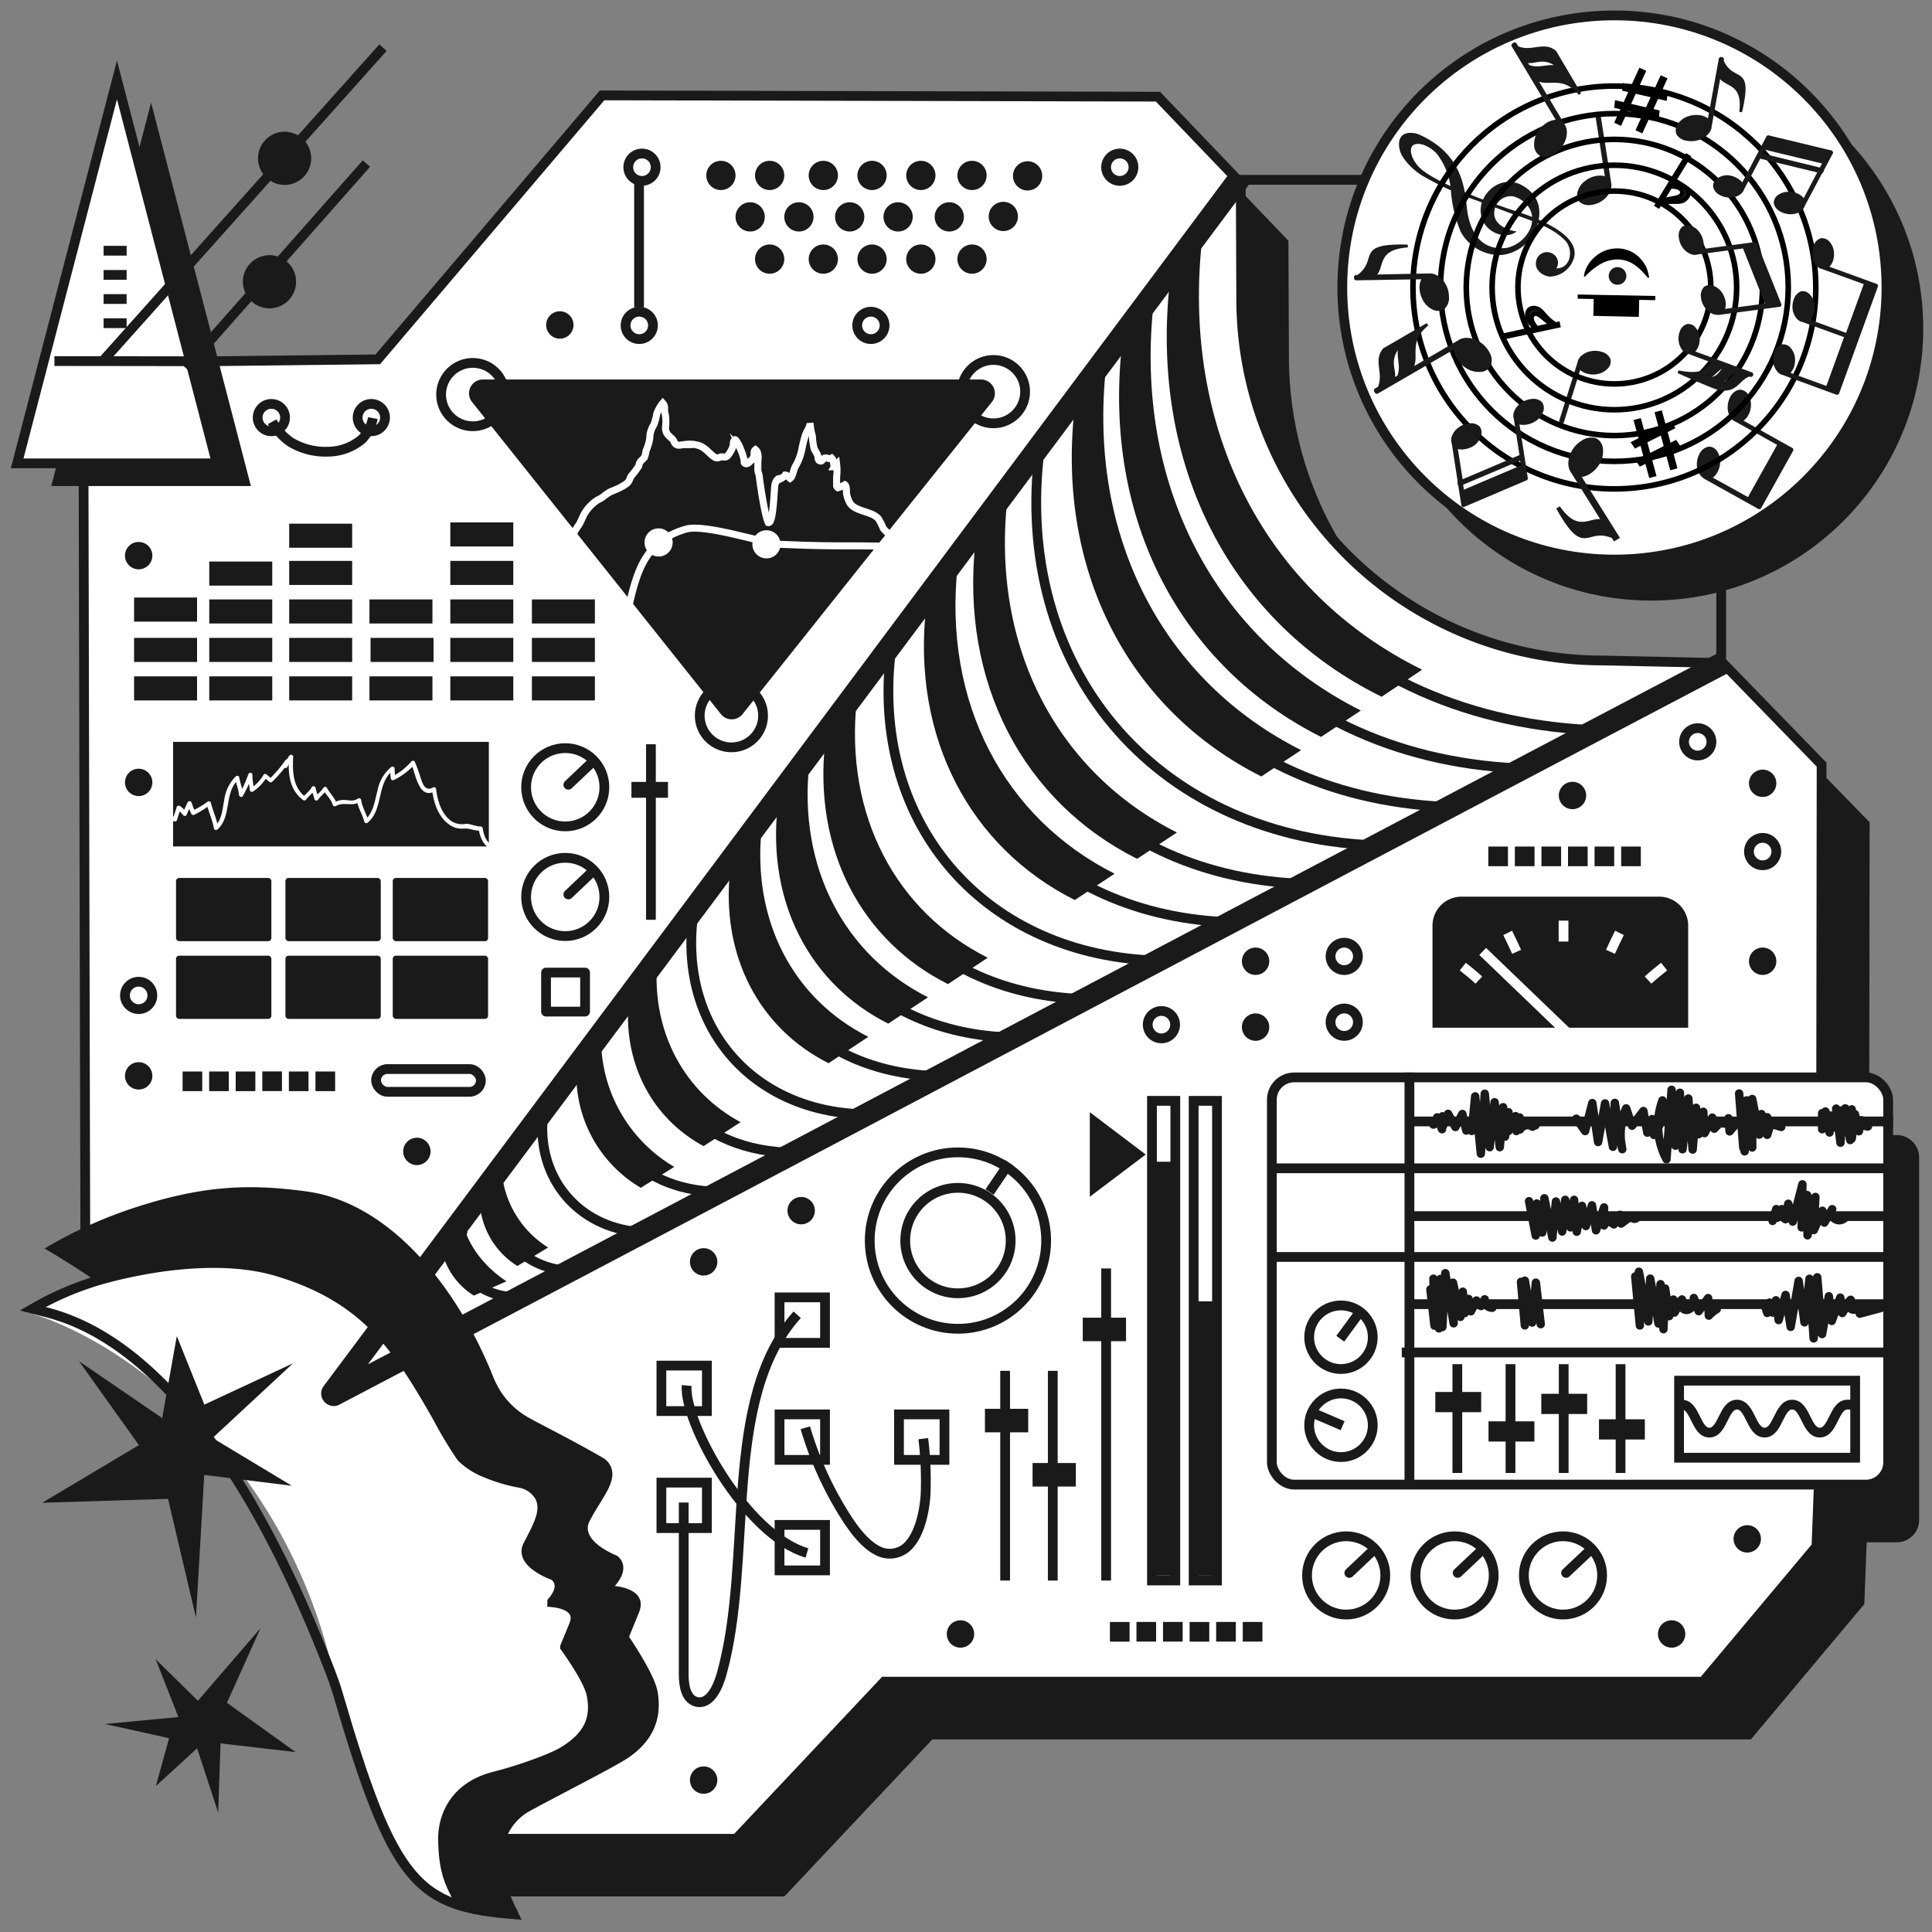
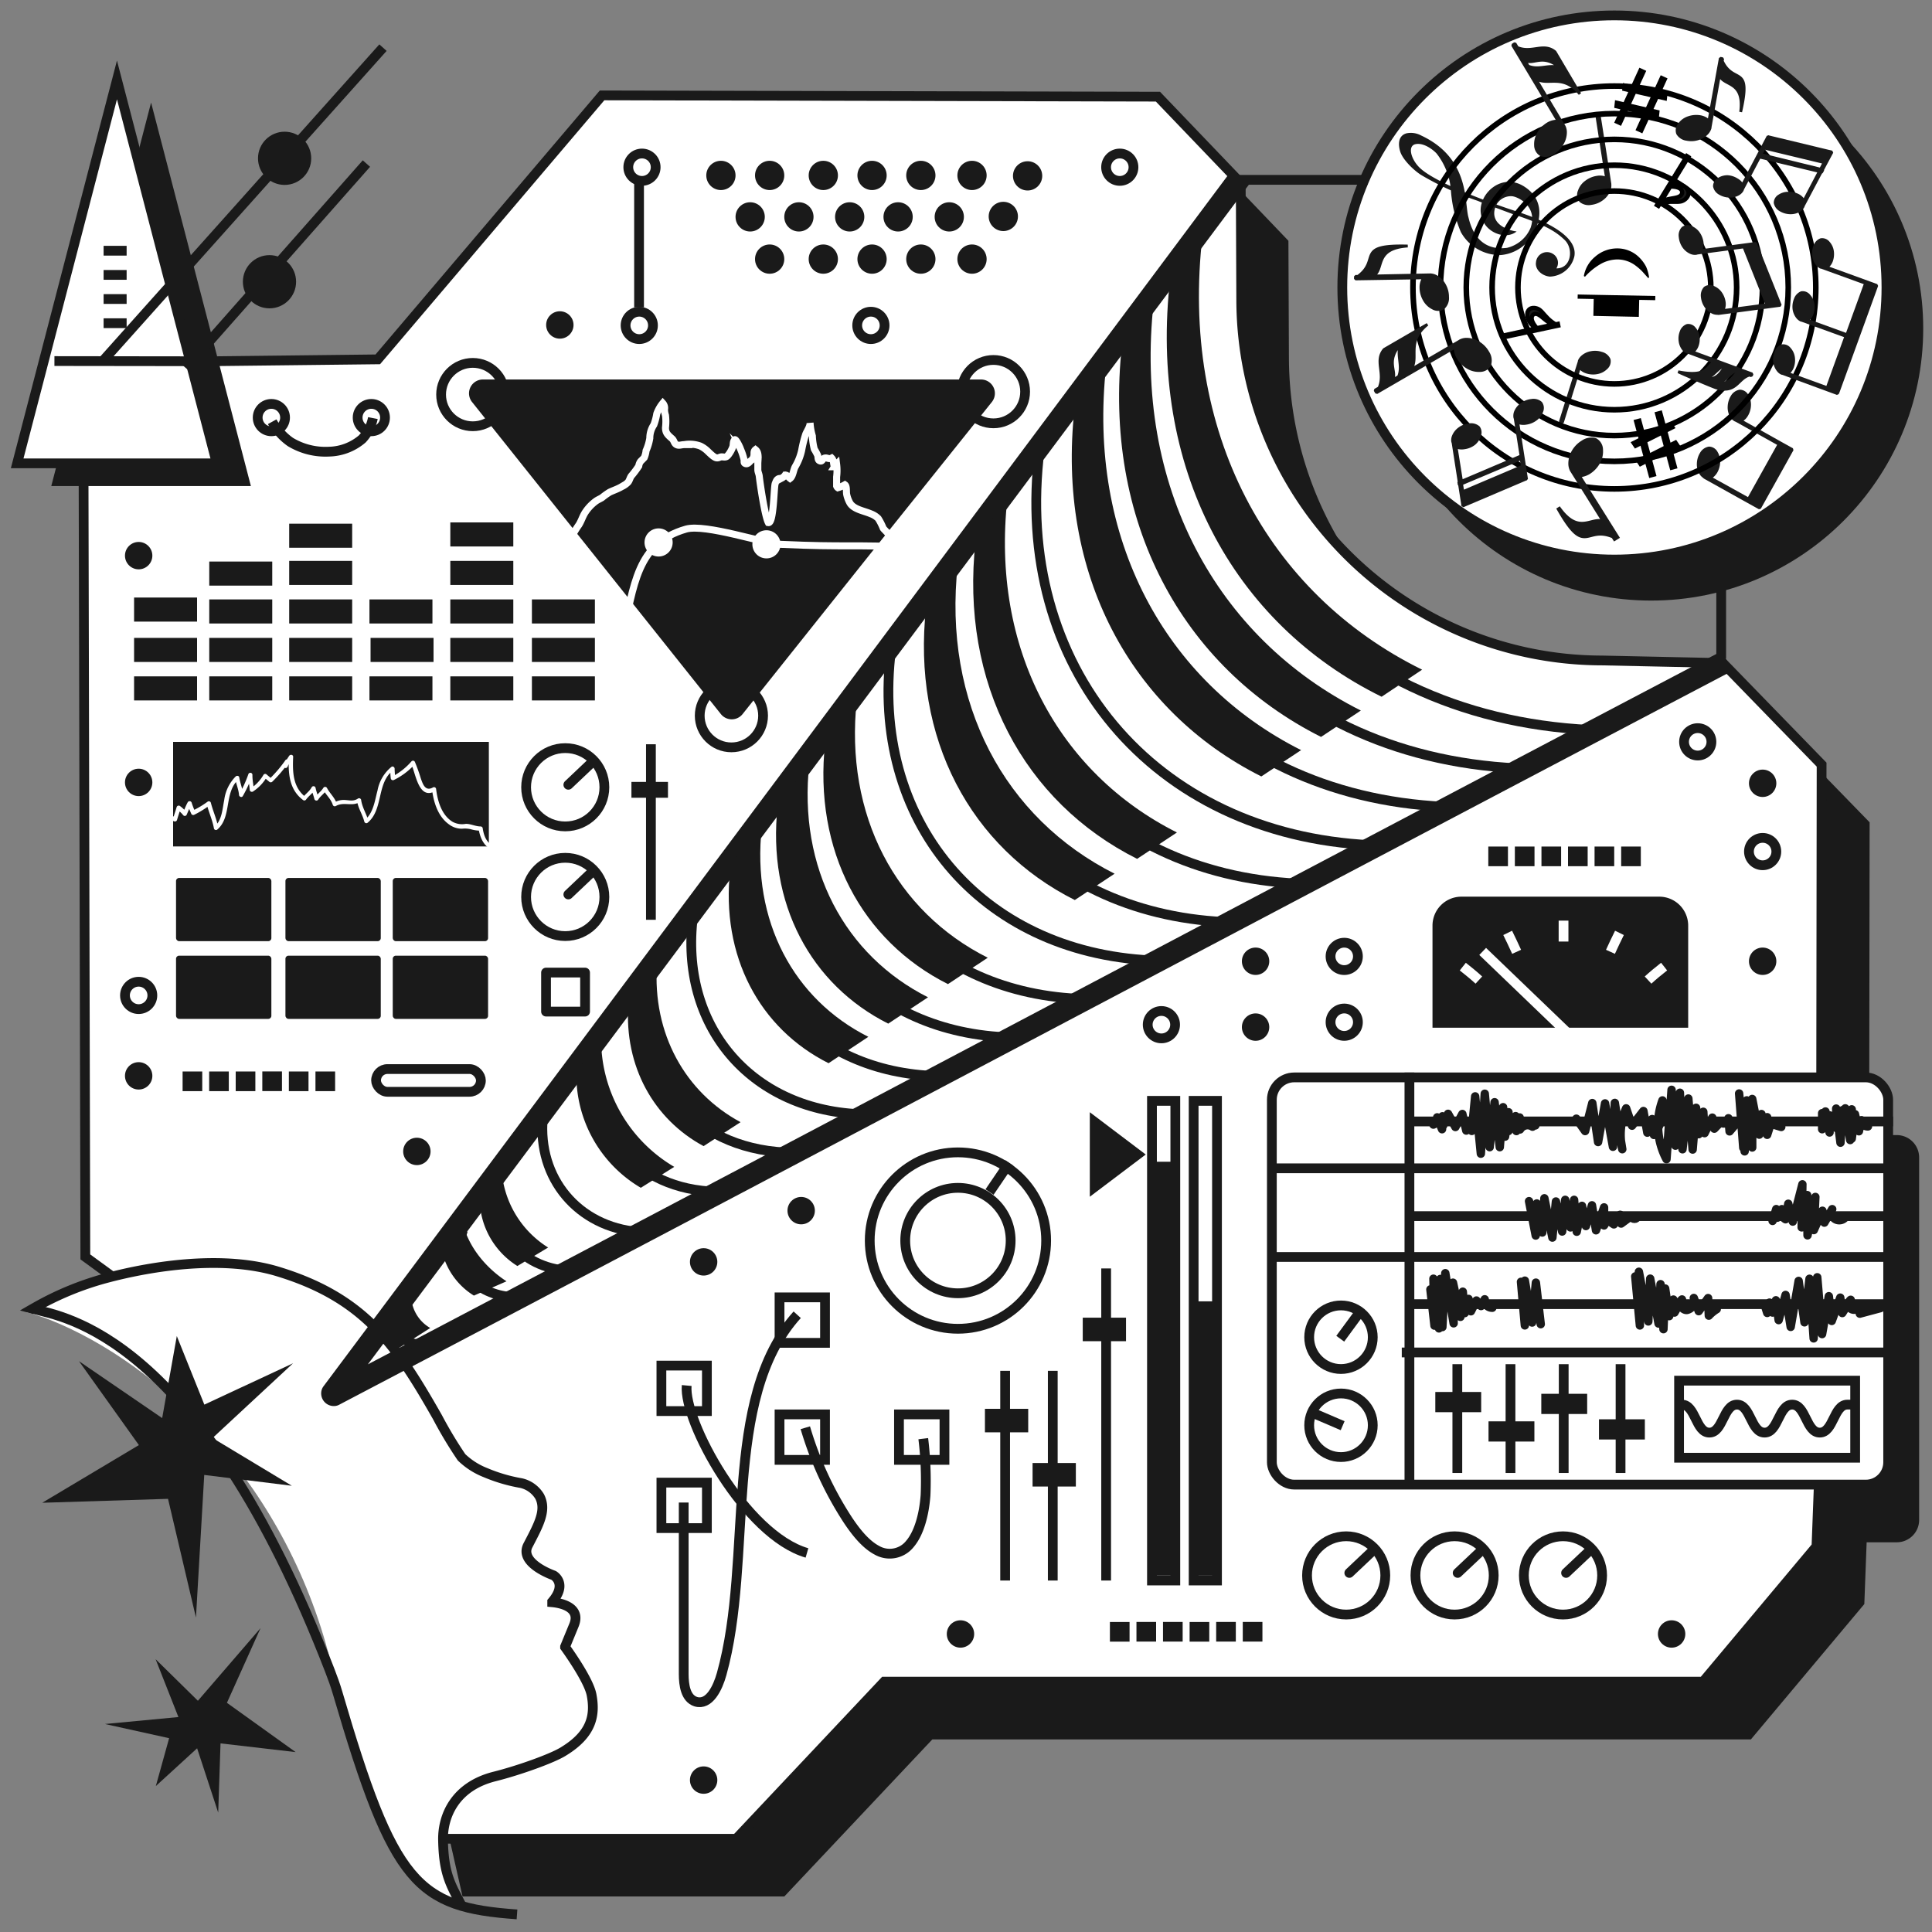
<svg xmlns="http://www.w3.org/2000/svg" id="Layer_1" data-name="Layer 1" viewBox="0 0 350 350">
  <rect x="0" y="0" width="350" height="350" fill="#808080" stroke="none" />
  <defs>
    <style>.cls-1,.cls-13,.cls-14,.cls-15,.cls-17,.cls-18,.cls-19,.cls-20,.cls-22,.cls-26,.cls-27,.cls-7,.cls-9{fill:none;}.cls-10,.cls-11,.cls-12,.cls-2,.cls-24,.cls-8{fill:#1a1a1a;}.cls-16,.cls-21,.cls-3{fill:#fff;}.cls-10,.cls-14,.cls-15,.cls-16,.cls-17,.cls-18,.cls-20,.cls-24,.cls-26,.cls-27,.cls-3,.cls-7,.cls-8{stroke:#1a1a1a;}.cls-10,.cls-11,.cls-12,.cls-13,.cls-16,.cls-17,.cls-19,.cls-22,.cls-24,.cls-26,.cls-27,.cls-3,.cls-7,.cls-9{stroke-miterlimit:10;}.cls-15,.cls-16,.cls-17,.cls-19,.cls-20,.cls-3,.cls-7{stroke-width:1.77px;}.cls-4{clip-path:url(#clip-path);}.cls-5{opacity:0.31;}.cls-6{clip-path:url(#clip-path-2);}.cls-14,.cls-15,.cls-16,.cls-17,.cls-8{stroke-linecap:square;}.cls-8{stroke-linejoin:bevel;stroke-width:0.51px;}.cls-11,.cls-12,.cls-13,.cls-9{stroke:#000;}.cls-11,.cls-9{stroke-width:1.01px;}.cls-10,.cls-12,.cls-13{stroke-width:0.76px;}.cls-14,.cls-15,.cls-18,.cls-20{stroke-linejoin:round;}.cls-14{stroke-width:4.06px;}.cls-18,.cls-20{stroke-linecap:round;}.cls-18{stroke-width:1.52px;}.cls-19,.cls-22{stroke:#fff;}.cls-22{stroke-width:1.27px;}.cls-23{clip-path:url(#clip-path-3);}.cls-24,.cls-26{stroke-width:0.74px;}.cls-25{clip-path:url(#clip-path-4);}.cls-27{stroke-width:1.23px;}</style>
    <clipPath id="clip-path">
-       <path class="cls-1" d="M-12.72,214.07c2,5.36,66.48,22.94,75.73,88.15,7.07,49.82,35.9,46.62,35.9,46.62s57.55-84.89,55.9-88.67-121.9-79.73-121.9-79.73Z" />
-     </clipPath>
+       </clipPath>
    <clipPath id="clip-path-2">
      <path class="cls-1" d="M.12,236.45c2.67.77,6.11,1.53,9,2.68,19.65,7.85,43.27,29.66,51.15,63.45,7,29.89,13.73,37.48,21.79,42.05,5.53,3.13,14.91,1.68,14.91,1.68s45-77.65,43.49-81S40,198.85,40,198.85Z" />
    </clipPath>
    <clipPath id="clip-path-3">
      <path class="cls-2" d="M627.87,203.23c0,32-43.94,58-98.13,58s-98.65-25.59-98.65-57.6,44.45-58.35,98.65-58.35S627.87,171.21,627.87,203.23Z" />
    </clipPath>
    <clipPath id="clip-path-4">
      <path class="cls-1" d="M614.9,187.66c0,32-43.93,58-98.13,58s-98.64-25.59-98.64-57.6,44.44-58.35,98.64-58.35S614.9,155.65,614.9,187.66Z" />
    </clipPath>
  </defs>
  <title>Создание музыки</title>
  <circle class="cls-2" cx="299.12" cy="59.51" r="49.29" />
  <path class="cls-2" d="M343.62,205.63h-5l.08-56.66-17.9-18.4-21.88-.46A65.5,65.5,0,0,1,233.5,64.9l-.09-21.28L218.46,28l-100.71-.23L77.12,75.55l-53.44.61.11,16.38.33,145.61L67,269.39l16.79,74.17h58.3l26.81-28.45H317.19l20.55-24.52.42-11.19h5.46a4.05,4.05,0,0,0,4.05-4V209.69A4.06,4.06,0,0,0,343.62,205.63Z" />
  <path class="cls-3" d="M329.84,259.83l-.77,20.31-20.54,24.51H160.19l-26.81,28.46H75.08L58.3,258.94,15.46,227.7,15.13,82.09,15,65.71l53.44-.61,40.63-47.82,100.7.23,15,15.66.09,21.28a65.47,65.47,0,0,0,65.38,65.2l21.88.47L330,138.52Z" />
  <circle class="cls-3" cx="292.46" cy="52.08" r="49.29" />
  <rect class="cls-2" x="293.69" y="153.36" width="3.56" height="3.56" transform="translate(450.61 -140.33) rotate(90)" />
  <rect class="cls-2" x="288.88" y="153.36" width="3.56" height="3.56" transform="translate(445.79 -135.52) rotate(90)" />
  <rect class="cls-2" x="284.06" y="153.36" width="3.56" height="3.56" transform="translate(440.98 -130.7) rotate(90)" />
  <rect class="cls-2" x="279.25" y="153.36" width="3.56" height="3.56" transform="translate(436.17 -125.89) rotate(90)" />
  <rect class="cls-2" x="274.44" y="153.36" width="3.56" height="3.56" transform="translate(431.35 -121.08) rotate(90)" />
  <rect class="cls-2" x="269.62" y="153.36" width="3.56" height="3.56" transform="translate(426.54 -116.26) rotate(90)" />
  <rect class="cls-2" x="225.13" y="293.83" width="3.56" height="3.56" transform="translate(522.53 68.7) rotate(90)" />
  <rect class="cls-2" x="220.32" y="293.83" width="3.56" height="3.56" transform="translate(517.71 73.51) rotate(90)" />
  <rect class="cls-2" x="215.51" y="293.83" width="3.56" height="3.56" transform="translate(512.9 78.33) rotate(90)" />
  <rect class="cls-2" x="210.69" y="293.83" width="3.56" height="3.56" transform="translate(508.08 83.14) rotate(90)" />
  <rect class="cls-2" x="205.88" y="293.83" width="3.56" height="3.56" transform="translate(503.27 87.95) rotate(90)" />
  <rect class="cls-2" x="201.07" y="293.83" width="3.56" height="3.56" transform="translate(498.46 92.77) rotate(90)" />
  <rect class="cls-2" x="57.15" y="194.11" width="3.56" height="3.56" transform="translate(254.82 136.96) rotate(90)" />
  <rect class="cls-2" x="52.34" y="194.11" width="3.56" height="3.56" transform="translate(250 141.77) rotate(90)" />
  <rect class="cls-2" x="47.52" y="194.11" width="3.56" height="3.56" transform="translate(245.19 146.58) rotate(90)" />
  <rect class="cls-2" x="42.71" y="194.11" width="3.56" height="3.56" transform="translate(240.37 151.4) rotate(90)" />
  <rect class="cls-2" x="37.9" y="194.11" width="3.56" height="3.56" transform="translate(235.56 156.21) rotate(90)" />
  <rect class="cls-2" x="33.08" y="194.11" width="3.56" height="3.56" transform="translate(230.75 161.03) rotate(90)" />
  <g class="cls-4">
    <path class="cls-2" d="M24.44,218.76c11.86-3.85,20.16-4.42,31.09-2.92,14.84,2,27.06,16.88,33.65,33.18.18.46.37.89.56,1.3a14.33,14.33,0,0,0,5.57,6.23c2.25,1.35,6.9,3.52,13.87,7.52a3.46,3.46,0,0,1,1.44,1.54c1.3,2.86-1.7,5.82-3.86,10.05-1.7,3.61,5,6.16,5,6.16s2.85,1.77-.38,5.51c0,0,6.15.4,4.37,4.8l-1.79,4.4s4.59,6.67,5.16,9.89c.74,4.18-.18,8.78-5.81,12.34-3,1.87-14.39,7.65-17.56,9.46a9.29,9.29,0,0,0-4.57,6.94c-.44,3.66-.92,3.95,3.31,12.61-3.3-.14-9.26-2-11.36-1.74A112.3,112.3,0,0,0,38.21,363.3l-9.12-23.63S23,333.14,4.43,319.57-34.34,271-7.45,237.75c5.17-5.25,11.43-9.31,17.77-12.86A81.26,81.26,0,0,1,24.44,218.76Z" />
  </g>
  <g class="cls-6">
    <path class="cls-3" d="M19,231.61c9.07-2.45,21.7-4.21,31.38-1.25,15.69,4.79,21.44,13.3,28.89,26.41A75.67,75.67,0,0,0,83.61,264,13.14,13.14,0,0,0,88,266.8a29.21,29.21,0,0,0,6.42,1.88,5.3,5.3,0,0,1,3.34,2.42c1.3,2.52-.18,5.13-2.15,8.92-1.53,3.2,4.59,5.34,4.67,5.37s2.55,1.52-.24,4.78c0,0,0,.09,0,.09.78.07,5.42.58,3.93,4.17l-1.6,3.89a0,0,0,0,0,0,.06c.3.42,4.26,5.9,4.79,8.62.71,3.68.1,7.13-5.09,10.29-2,1.26-8.1,3.44-12.45,4.53-7.13,1.78-9.45,7.1-9.36,11.56.14,7.41,2,8.7,4.49,14.17,0,0,2.18,1.72,2.14,1.72-25.73,3.29-52.5,9-53.75,9.26a.05.05,0,0,1-.07,0l-8.51-20.67v0c-.25-.25-6-5.92-22.79-17.35-17.13-11.68-35.94-42.25-11.43-72.1C-5,243.64.78,240,6.58,236.72A54.57,54.57,0,0,1,19,231.61Z" />
  </g>
  <path class="cls-7" d="M6.23,237.17c4.87,1.43,29.8,4.1,53.53,65.48.51,1.32,1,2.66,1.39,4,10.16,34.76,14.4,38.87,32.51,40.16" />
  <path class="cls-2" d="M274.75,41.93c-1.15-.12-5.07-1.17-3.81-4.53a3,3,0,0,1,3-1.85c1.15.12,4.67,1.89,3.34,5.72A6.18,6.18,0,0,1,273,44.9c-5.82.75-6.78-4.88-7-5.62-.72-2.76.24-10.63-8.54-14.73a3.9,3.9,0,0,0-2.65-.4c-1.56.43-1.53,2.07-1.15,3.3.47,1.51,2.5,3.44,3.81,4.26a53.79,53.79,0,0,0,10.22,4.67c.58.26,6,2.27,6.35,2.4,6.12,2,7.93,3.29,9.39,4.67,1.7,1.61,1.22,5.2-1.48,5.17a1.89,1.89,0,0,0-.62-2.63,2,2,0,0,0-3.07,1.51c-.21,1.27,1,2.47,2.52,2.61a4.71,4.71,0,0,0,4.44-3.72c.8-4.76-9.63-7.8-11.39-8.39-2-.66-13-4.42-16.41-7.4-1.74-1.5-2.54-4.14-1-4.48s3.32,1.11,3.84,1.7a12.28,12.28,0,0,1,2.6,6.85,23.61,23.61,0,0,0,1.79,7.38,8.09,8.09,0,0,0,7.19,4.16,7.39,7.39,0,0,0,4.7-2.21c2.44-2.59,3.93-7.57-.55-10.29-3.94-2.39-8,1.27-7.75,4.7a4.66,4.66,0,0,0,.79,2.27C270.3,42.48,273.07,43.3,274.75,41.93Z" />
  <path class="cls-8" d="M309,86.59l7.57,4.22h0l2.2,1.22,5.91-10.6-2.2-1.22h0l-7.14-4h-.06a1.51,1.51,0,0,0,.53-.28,2.61,2.61,0,0,0,.61-.71,3.69,3.69,0,0,0,.53-1.81,3.13,3.13,0,0,0-.43-1.72,1.54,1.54,0,0,0-1.33-.84,2,2,0,0,0-1.41,1,3.74,3.74,0,0,0-.54,1.8,3.19,3.19,0,0,0,.4,1.73,1.76,1.76,0,0,0,.56.62,1.2,1.2,0,0,0,.34.17l7.75,4.32-5.53,9.91-7-3.88h-.06a1.48,1.48,0,0,0,.53-.27,3.07,3.07,0,0,0,.62-.72,3.79,3.79,0,0,0,.52-1.81,3.07,3.07,0,0,0-.43-1.71,1.55,1.55,0,0,0-1.33-.85,2,2,0,0,0-1.41,1,3.67,3.67,0,0,0-.54,1.79,3.16,3.16,0,0,0,.4,1.73,1.89,1.89,0,0,0,.56.63A1.39,1.39,0,0,0,309,86.59Z" />
  <path class="cls-8" d="M289.68,20.7l-.43.07,1.81,11.63a1.69,1.69,0,0,0-.67-.29,3,3,0,0,0-1.08,0,4.33,4.33,0,0,0-2,.86,3.36,3.36,0,0,0-1.2,1.63,1.77,1.77,0,0,0,.22,1.79,2.31,2.31,0,0,0,1.94.47,4.15,4.15,0,0,0,2-.82,3.62,3.62,0,0,0,1.24-1.62,2.22,2.22,0,0,0,.14-1,.43.43,0,0,0,0-.11h0Z" />
  <path class="cls-8" d="M282.67,76.42l.37.11,3.13-10.06a1.54,1.54,0,0,0,.42.5,2.7,2.7,0,0,0,.86.44,3.84,3.84,0,0,0,1.93.1,3.1,3.1,0,0,0,1.6-.84,1.59,1.59,0,0,0,.53-1.53A2,2,0,0,0,290.14,64a3.7,3.7,0,0,0-1.92-.12,3.19,3.19,0,0,0-1.63.81,2.06,2.06,0,0,0-.49.71l0,.09h0Z" />
  <circle class="cls-9" cx="292.46" cy="52.08" r="36.49" />
  <circle class="cls-9" cx="292.46" cy="52.08" r="31.5" />
  <circle class="cls-9" cx="292.46" cy="52.08" r="26.83" />
  <circle class="cls-9" cx="292.46" cy="52.08" r="22.15" />
  <circle class="cls-9" cx="292.46" cy="52.08" r="17.47" />
  <path class="cls-8" d="M312,11.05l.08-.41-.43-.08L309.57,22a1.67,1.67,0,0,0-.53-.49,3.08,3.08,0,0,0-1-.37,4.3,4.3,0,0,0-2.11.16,3.3,3.3,0,0,0-1.64,1.14,1.73,1.73,0,0,0-.37,1.74,2.25,2.25,0,0,0,1.66,1.06,4.08,4.08,0,0,0,2.11-.13,3.58,3.58,0,0,0,1.67-1.1,2.38,2.38,0,0,0,.44-.85s0-.07,0-.11v0l1.7-9.5c.62,2.17,4.57.91,3.84,6.73C317.35,11.51,314.06,15.43,312,11.05Z" />
  <path class="cls-8" d="M246,50.07h-.45v.46l12.45-.2a1.63,1.63,0,0,0-.4.66,3,3,0,0,0-.18,1.13,4.5,4.5,0,0,0,.6,2.19,3.62,3.62,0,0,0,1.54,1.49,1.85,1.85,0,0,0,1.9,0,2.38,2.38,0,0,0,.78-2,4.39,4.39,0,0,0-.57-2.19,3.83,3.83,0,0,0-1.51-1.53,2.47,2.47,0,0,0-1-.29h-.11L248.73,50c2.16-1.1,0-5,6.29-5.43C245.38,44.32,250.18,47,246,50.07Z" />
  <path class="cls-10" d="M292.26,97.16l.26.41.42-.26L285.85,86a1.74,1.74,0,0,0,.82,0,3.64,3.64,0,0,0,1.14-.46,5,5,0,0,0,1.69-1.78,3.94,3.94,0,0,0,.52-2.24,2,2,0,0,0-1-1.77,2.65,2.65,0,0,0-2.25.38,4.8,4.8,0,0,0-1.7,1.74,4.23,4.23,0,0,0-.57,2.24,2.69,2.69,0,0,0,.28,1.06l.07.11h0l5.9,9.44c-2.21-1.39-4.61,2.75-8.49-2.78C287.32,100.93,287.1,95,292.26,97.16Z" />
  <path class="cls-8" d="M274.88,8.6l-.43-.72-.43.29L282.3,22a1.81,1.81,0,0,0-.77,0,3.31,3.31,0,0,0-1.12.42,4.88,4.88,0,0,0-1.68,1.7,3.84,3.84,0,0,0-.55,2.18,2,2,0,0,0,1,1.75,2.55,2.55,0,0,0,2.2-.33A4.59,4.59,0,0,0,283,26.05a4,4,0,0,0,.6-2.17,2.45,2.45,0,0,0-.25-1l-.1-.17h0l-5.12-8.57c2.08,1.64,4.86-1,8.08,2.88L281.71,9.4C279.63,7.67,277.5,9.72,274.88,8.6Zm2,3.42-.66-1.11c1.55,1,3.19-1.36,6.4,1.38C280.68,11.55,278.88,12.8,276.92,12Z" />
  <path class="cls-8" d="M249.83,70.26l-.73.42.28.46,14.31-8.3a1.9,1.9,0,0,0,0,.79,3.47,3.47,0,0,0,.42,1.15,4.89,4.89,0,0,0,1.72,1.75,3.85,3.85,0,0,0,2.22.59,2,2,0,0,0,1.81-1,2.65,2.65,0,0,0-.3-2.25,4.76,4.76,0,0,0-1.69-1.76,4.14,4.14,0,0,0-2.22-.65,2.44,2.44,0,0,0-1.07.25.59.59,0,0,0-.17.1h0L255.53,67c1.7-2.11-.95-5,3.06-8.24l-7.83,4.54C249,65.37,251,67.58,249.83,70.26Zm3.54-2.05-1.15.67c1-1.58-1.35-3.3,1.51-6.54C252.94,64.35,254.2,66.22,253.37,68.21Z" />
  <path class="cls-8" d="M332.86,71.3h0L333,71l7-19.29h0l-9.14-3.32a1.2,1.2,0,0,0,.48-.36,2.48,2.48,0,0,0,.45-.77,3.7,3.7,0,0,0,.17-1.77,2.9,2.9,0,0,0-.71-1.52,1.47,1.47,0,0,0-1.38-.55,1.9,1.9,0,0,0-1.12,1.22,3.53,3.53,0,0,0-.19,1.76,3,3,0,0,0,.68,1.54,2,2,0,0,0,.63.48l.09,0h0l8,2.9-3.38,9.31L327.35,58a1.38,1.38,0,0,0,.47-.37,2.48,2.48,0,0,0,.45-.77,3.69,3.69,0,0,0,.17-1.77,2.84,2.84,0,0,0-.71-1.51,1.46,1.46,0,0,0-1.38-.56,2,2,0,0,0-1.12,1.22A3.53,3.53,0,0,0,325,56a3.05,3.05,0,0,0,.68,1.54,1.89,1.89,0,0,0,.64.48l.08,0h0l8,2.9-3.38,9.32-7.21-2.62a1.35,1.35,0,0,0,.47-.36,2.65,2.65,0,0,0,.45-.78,3.57,3.57,0,0,0,.17-1.77,2.84,2.84,0,0,0-.71-1.51,1.43,1.43,0,0,0-1.38-.55,1.89,1.89,0,0,0-1.11,1.22,3.53,3.53,0,0,0-.2,1.76,3.06,3.06,0,0,0,.68,1.53,1.67,1.67,0,0,0,.64.48s.05,0,.08,0h0Z" />
  <path class="cls-8" d="M310.9,70.26c3.68,1.1,3.9-1.72,6.05-2.31l.33.12.12-.33-10.84-4h0a1.25,1.25,0,0,0,.46-.34,2.48,2.48,0,0,0,.43-.74,3.41,3.41,0,0,0,.18-1.7,2.74,2.74,0,0,0-.67-1.46,1.39,1.39,0,0,0-1.32-.54,1.83,1.83,0,0,0-1.09,1.16,3.39,3.39,0,0,0-.19,1.69,3,3,0,0,0,.63,1.49,1.93,1.93,0,0,0,.61.46.62.62,0,0,0,.23.07l4.73,1.76c-1.25.39-.86,2.89-6.54,1.76C304.92,67.8,310.29,70.08,310.9,70.26Zm0-.69c1.7-.33,2.25-2,3.76-2.46l.5.18C313.92,67.67,314,69.65,310.92,69.57Zm1.5-3.3.46.16c-1.22.31-1,2.56-4.47,2.23C310.36,68.52,310.85,66.82,312.42,66.27Z" />
  <path class="cls-8" d="M264.27,87.31l.08.52.07,0,.22,1.42h0l.37,2.4,11.4-4.85.14,0-1.61-10.37,0,0a1.72,1.72,0,0,0,.55.25,2.74,2.74,0,0,0,.95,0,3.75,3.75,0,0,0,1.75-.7,3,3,0,0,0,1.09-1.4,1.56,1.56,0,0,0-.14-1.58,2,2,0,0,0-1.7-.46,3.68,3.68,0,0,0-1.76.67,3.22,3.22,0,0,0-1.13,1.39,2,2,0,0,0-.14.83.91.91,0,0,0,.08.37l1.06,6.8-10.78,4.58-1-6.3,0,0a1.41,1.41,0,0,0,.54.25,2.75,2.75,0,0,0,.95,0,3.75,3.75,0,0,0,1.76-.71A3,3,0,0,0,268,79a1.57,1.57,0,0,0-.15-1.58,2.06,2.06,0,0,0-1.7-.46,3.64,3.64,0,0,0-1.75.67A3.21,3.21,0,0,0,263.3,79a2,2,0,0,0-.15.84,1.18,1.18,0,0,0,.09.37l1.1,7.09Zm11.3-4.21.22,1.38L265,89.07l-.22-1.42Z" />
  <path class="cls-8" d="M330,31.2l.24-.44-.07,0,.64-1.21h0l1.07-2-11.46-2.76-.13-.06-4.65,8.84v.06a1.56,1.56,0,0,0-.28-.5,2.43,2.43,0,0,0-.7-.57A3.59,3.59,0,0,0,313,32a2.92,2.92,0,0,0-1.63.45,1.48,1.48,0,0,0-.78,1.29,1.9,1.9,0,0,0,1,1.32,3.58,3.58,0,0,0,1.73.48,3,3,0,0,0,1.65-.42,1.91,1.91,0,0,0,.58-.55,1,1,0,0,0,.15-.34l3.05-5.78,10.84,2.61-2.82,5.37v.06a1.29,1.29,0,0,0-.27-.5,2.43,2.43,0,0,0-.7-.57A3.6,3.6,0,0,0,324,35a2.9,2.9,0,0,0-1.63.46,1.48,1.48,0,0,0-.78,1.29,1.92,1.92,0,0,0,1,1.32,3.55,3.55,0,0,0,1.73.48,3.08,3.08,0,0,0,1.65-.42,1.83,1.83,0,0,0,.58-.56,1,1,0,0,0,.15-.33l3.18-6ZM319,28l.61-1.17,10.84,2.61-.63,1.21Z" />
  <path class="cls-8" d="M311.46,56.78l8.74-1.16v0l2.32-.31-4.43-11.08,0-.14-10,1.33-.05,0a1.4,1.4,0,0,0,.25-.52,2.76,2.76,0,0,0,.07-.91,3.71,3.71,0,0,0-.64-1.71,3,3,0,0,0-1.33-1.08,1.5,1.5,0,0,0-1.52.11,1.92,1.92,0,0,0-.49,1.63,3.71,3.71,0,0,0,.61,1.71,3.12,3.12,0,0,0,1.32,1.11,1.88,1.88,0,0,0,.8.16,1.15,1.15,0,0,0,.36-.07l8.45-1.12,4.18,10.48-8,1.06-.05,0a1.28,1.28,0,0,0,.25-.51,2.59,2.59,0,0,0,.07-.92,3.71,3.71,0,0,0-.64-1.71,3,3,0,0,0-1.33-1.08,1.5,1.5,0,0,0-1.52.11,2,2,0,0,0-.49,1.63,3.61,3.61,0,0,0,.62,1.71,3,3,0,0,0,1.31,1.11,1.88,1.88,0,0,0,.8.16A1,1,0,0,0,311.46,56.78Z" />
  <rect class="cls-11" x="297.84" y="76.23" width="0.35" height="9.88" transform="translate(-10.86 80.65) rotate(-15.14)" />
  <rect class="cls-11" x="301.64" y="74.83" width="0.35" height="9.88" transform="translate(-10.36 81.59) rotate(-15.14)" />
  <polygon class="cls-11" points="296.35 80.61 296.14 80.3 302.59 77.04 302.8 77.36 296.35 80.61" />
  <polygon class="cls-11" points="297.24 83.9 297.03 83.58 303.48 80.33 303.69 80.64 297.24 83.9" />
  <rect class="cls-11" x="290.36" y="17.36" width="9.96" height="0.35" transform="translate(156.35 278.72) rotate(-65.38)" />
  <rect class="cls-11" x="294.21" y="18.72" width="9.95" height="0.35" transform="translate(157.37 283.01) rotate(-65.38)" />
  <polygon class="cls-11" points="294.41 16.03 294.45 15.65 301.54 17.28 301.5 17.66 294.41 16.03" />
  <polygon class="cls-11" points="292.98 19.15 293.02 18.77 300.11 20.4 300.07 20.78 292.98 19.15" />
  <path class="cls-12" d="M276.84,56.3a1.78,1.78,0,0,0-.1.21c0,.09,0,.15-.05.22a1.57,1.57,0,0,0,0,.43,2.43,2.43,0,0,0,.18.74,3.32,3.32,0,0,0,1.44,1.57l-5.65,1.23.08.34L282.3,59l-.07-.34-.42.09a6.9,6.9,0,0,1-1.64-1.32c-.27-.28-.53-.58-.81-.89a3.22,3.22,0,0,0-.5-.45,1.78,1.78,0,0,0-.66-.27,1.51,1.51,0,0,0-.7,0A1,1,0,0,0,276.84,56.3Zm4.64,2.48-3.06.66c-1.31-1.49-.95-2.22-.65-2.45C278.76,56.3,279.94,58.46,281.48,58.78Z" />
  <path class="cls-12" d="M305.86,34.69a1.17,1.17,0,0,0-.08-.21,1.6,1.6,0,0,0-.11-.19,1.63,1.63,0,0,0-.27-.31,2.05,2.05,0,0,0-.64-.36,3.19,3.19,0,0,0-2.09.05l3.2-5.23-.28-.18-5.44,8.89.28.17.24-.38a6.64,6.64,0,0,1,2.06-.38c.39,0,.78,0,1.19,0a3.29,3.29,0,0,0,.66-.08,2,2,0,0,0,.66-.34,1.79,1.79,0,0,0,.49-.56A1.23,1.23,0,0,0,305.86,34.69Zm-5,1.94,1.73-2.83c2,0,2.19.77,2.14,1.15C304.48,36.2,302.18,35.65,300.86,36.63Z" />
  <path d="M286.93,50a5.81,5.81,0,0,1,2-3.46A6.06,6.06,0,0,1,293,45,5.62,5.62,0,0,1,297,46.67a6.8,6.8,0,0,1,1.21,1.65,7.66,7.66,0,0,1,.54,1.94l-.16.12c-.39-.43-.77-.87-1.16-1.29A10.55,10.55,0,0,0,296.14,48,5.48,5.48,0,0,0,293,47a6.31,6.31,0,0,0-3.22.94,11.42,11.42,0,0,0-2.65,2.2Z" />
-   <circle class="cls-2" cx="293.03" cy="49.99" r="1.6" />
  <line class="cls-13" x1="285.81" y1="53.73" x2="299.87" y2="54" />
  <rect x="288.68" y="54.14" width="8.24" height="3.19" transform="translate(1.28 -6.34) rotate(1.24)" />
  <line class="cls-7" x1="247.77" y1="32.58" x2="224.38" y2="32.58" />
  <line class="cls-7" x1="311.81" y1="119.28" x2="311.81" y2="98.18" />
  <polygon class="cls-2" points="38.51 260.51 52.87 269.16 37 267.2 35.5 293.04 30.44 271.53 7.65 272.24 25.16 261.79 14.31 246.59 29.38 256.9 32.03 242.04 37.02 254.46 53.09 246.97 38.51 260.51" />
  <polygon class="cls-2" points="32.32 311.06 28.19 300.58 35.85 308.11 47.2 294.95 41.11 308.48 53.56 317.41 39.95 315.83 39.53 328.37 35.71 316.72 28.23 323.56 30.64 314.89 19.01 312.32 32.32 311.06" />
  <path class="cls-14" d="M311.07,120.69c-80.79,42.42-169.79,89.6-250.58,132a.26.26,0,0,1-.27-.32C114.85,179.3,169,106.72,223.58,33.63" />
  <path class="cls-15" d="M215.27,45.09c-6.05,47.91,24.95,84.83,72.86,87.14" />
  <path class="cls-15" d="M206.3,57.18c-5.7,45.09,23.48,79.84,68.57,82" />
  <path class="cls-15" d="M197.33,69.27c-5.35,42.27,22,74.84,64.28,76.87" />
  <path class="cls-15" d="M188.35,81.36c-5,39.44,20.54,69.84,60,71.74" />
  <path class="cls-15" d="M179.38,93.45c-4.63,36.62,19.07,64.85,55.7,66.61" />
  <path class="cls-15" d="M170.41,105.53c-4.28,33.81,17.6,59.86,51.4,61.49" />
  <path class="cls-15" d="M161.43,117.62c-3.91,31,16.14,54.86,47.12,56.36" />
  <path class="cls-15" d="M152.46,129.71c-3.56,28.17,14.66,49.87,42.83,51.22" />
  <path class="cls-15" d="M143.49,141.8c-3.21,25.34,13.19,44.87,38.53,46.09" />
  <path class="cls-15" d="M134.51,153.89c-2.84,22.52,11.73,39.88,34.25,41" />
  <path class="cls-15" d="M125.54,166c-2.49,19.7,10.26,34.88,30,35.83" />
  <path class="cls-15" d="M116.57,178.07c-2.14,16.88,8.78,29.88,25.66,30.7" />
  <path class="cls-15" d="M108.06,189.76c-2.26,14.74,7,25.8,21.81,26.13" />
  <path class="cls-15" d="M98.34,202.48c-1,11,6.39,19.78,17.33,20.7" />
  <path class="cls-15" d="M89.63,214.35c-.9,8.56,4.74,15.28,13.28,15.86" />
  <path class="cls-15" d="M83.61,223.74c-2,6.92,3.66,11,9.46,11.25" />
  <path class="cls-15" d="M71.7,238.52a4.29,4.29,0,0,0,4.21,5" />
  <path class="cls-2" d="M250.29,126.22l7.34-4.9c-28.06-13.82-43.95-43.15-39.77-78.78L212,50.37C208,84.67,223.27,112.92,250.29,126.22Z" />
  <path class="cls-2" d="M239.32,133.5l7.21-4.78C220.3,115.55,205.32,88,209,54.76l-5.74,7.68C199.73,94.38,214.12,120.84,239.32,133.5Z" />
  <path class="cls-2" d="M228.5,140.66l7.21-4.77c-24.68-12.4-38.78-38.33-35.32-69.61L194.66,74C191.34,103.94,204.85,128.79,228.5,140.66Z" />
  <path class="cls-2" d="M206,155.59l7.21-4.78c-21.46-10.78-33.72-33.32-30.71-60.53L176.73,98C173.87,123.86,185.54,145.33,206,155.59Z" />
  <path class="cls-2" d="M194.71,163.05l7.21-4.77c-19.86-10-31.2-30.83-28.41-56L167.77,110C165.13,133.82,175.88,153.6,194.71,163.05Z" />
  <path class="cls-2" d="M171.73,178.28l7.21-4.78c-16.58-8.32-26-25.73-23.72-46.74l-5.73,7.68C147.31,154.14,156.18,170.47,171.73,178.28Z" />
  <path class="cls-2" d="M160.91,185.44l7.21-4.77c-15-7.55-23.61-23.34-21.5-42.39L140.88,146C138.92,163.71,146.91,178.41,160.91,185.44Z" />
  <path class="cls-2" d="M150.1,192.61l7.21-4.78c-13.49-6.77-21.19-20.94-19.3-38l-5.73,7.68C130.53,173.27,137.64,186.35,150.1,192.61Z" />
  <path class="cls-2" d="M127.46,207.63l6.7-4.34c-10-5.38-16-16-15.14-28.57l-5.19,7.2C113.05,193.2,118.46,202.79,127.46,207.63Z" />
  <path class="cls-2" d="M116.09,215.18l6.06-3.79A26.86,26.86,0,0,1,108.9,187.7l-4.48,6.61A23.67,23.67,0,0,0,116.09,215.18Z" />
  <path class="cls-2" d="M93.73,229.35,99.3,226a18,18,0,0,1-8.45-14.52l-3.95,6.16A14.54,14.54,0,0,0,93.73,229.35Z" />
  <path class="cls-2" d="M85.85,234.71l5.91-2.59c-4.25-2.76-7.4-7.05-8.08-11.42L80,226.36A12.89,12.89,0,0,0,85.85,234.71Z" />
  <path class="cls-2" d="M71.67,244.58l6.27-4a6.9,6.9,0,0,1-3.45-6.3l-4.72,6.81A3.8,3.8,0,0,0,71.67,244.58Z" />
  <polygon class="cls-2" points="27.37 18.58 45.45 88.05 9.29 88.05 27.37 18.58" />
  <polygon class="cls-3" points="21.19 14.48 39.27 83.94 3.11 83.94 21.19 14.48" />
  <line class="cls-3" x1="9.86" y1="65.41" x2="33.64" y2="65.44" />
  <line class="cls-3" x1="18.77" y1="58.55" x2="22.94" y2="58.55" />
  <line class="cls-3" x1="18.77" y1="54.17" x2="22.94" y2="54.17" />
  <line class="cls-3" x1="18.77" y1="49.8" x2="22.94" y2="49.8" />
  <line class="cls-3" x1="18.77" y1="45.42" x2="22.94" y2="45.42" />
  <line class="cls-3" x1="18.6" y1="65.42" x2="69.38" y2="8.63" />
  <circle class="cls-2" cx="51.56" cy="28.68" r="4.82" />
  <line class="cls-3" x1="33.66" y1="66.67" x2="66.38" y2="29.63" />
  <circle class="cls-2" cx="48.82" cy="51.04" r="4.82" />
  <rect class="cls-16" x="230.41" y="195.18" width="111.65" height="73.77" rx="4.05" />
  <line class="cls-17" x1="255.83" y1="203.16" x2="342.06" y2="203.16" />
  <path class="cls-17" d="M304.67,254.46c2.51,0,2.51,5.07,5,5.07s2.51-5.07,5-5.07,2.5,5.07,5,5.07,2.51-5.07,5-5.07,2.5,5.07,5,5.07,2.51-5.07,5-5.07" />
  <line class="cls-17" x1="255.83" y1="220.31" x2="342.06" y2="220.31" />
  <line class="cls-17" x1="255.83" y1="236.26" x2="342.06" y2="236.26" />
  <path class="cls-18" d="M259.67,203.73a1.14,1.14,0,0,0,.69-1.31l.88,2.15.07-2.34.12,1.7.9-2.15,1.33,2.39,1.26-2.36.71,3,1-1.74v1.81l.61-6.26L268.27,209l.71-10.86.89,9.68.89-8.14.94,8.14.6-7.24.36,5.33.62-4.42,0,3.41,1.29-2.7.14,2.7.59-2.46.07,2.17a1.6,1.6,0,0,1,2.26-.5.41.41,0,0,1,0-.7.41.41,0,0,1,.52.47" />
  <path class="cls-18" d="M285.57,202.66l1.59,2.24,1.3-5.07,1.05,7.06,1.26-7,1.43,7.86.34-7.95,1.35,8.39a11.83,11.83,0,0,1,.7-7.4l1.07,3.14,2.06-2.66.71,3.92.87-2.46.32,2.87a8.39,8.39,0,0,0,1.55-6.25A13.11,13.11,0,0,0,301.9,210l.92-12.57.7,10.12.81-9.59.47,10.24,1.06-9.19.78,9.24.62-7.56.48,4.78.83-4.06.23,3.87,1.4-2.81.36,2,1.19-1.24c.34.69,1.68.07,1.37-.65l.21,2.38,1.51-1.78a.69.69,0,0,0,1.24.24v1l.36-5.08-.38,9.24-1-10.49.75,9.84.77-8.36.85,8.31v-8.79l1.28,6.46.39-3.73.37,3.28.67-2.71,0,3.19.64-2,1.91.58" />
  <path class="cls-18" d="M330.1,201.66v2.91l.6-3.21.74,3.8.05-3.09a2,2,0,0,1,.56,2.1l.71-2.36v2.6l-.12-3.58.78,6.18.4-5.91-.06,4,.53-4.31.89,5.74.28-5.56,0,5.3.58-4.43.72,3.1.46-2a1.13,1.13,0,0,0,1.18,1.12" />
  <path class="cls-18" d="M277,217.6l1.21,6.23.19-5.81,1,5.26.38-6.2,1.45,7.12.64-6.54L283,223.1l.55-5.74.95,5,.66-5,.48,5.78.95-4.69.71,3.66,1.1-3.76.73,4.53,1.46-4.15V222l.57-1,1.21.81,1.14-1.74.17,1.59,1.86-1.37c-.08.49.78.73,1,.27" />
  <path class="cls-18" d="M321.12,220.27v.91l.66-2.14.19,1.56.83-1.55a1.5,1.5,0,0,0,.67,1.83l.49-2.81.82,3.23,1.74-6.75-.13,7.8,1-5.85.06,7.29,1.42-6.95-.28,6,1.56-3.5.35,2.15,1.42-2.44a1.41,1.41,0,0,0,2.4,1.45" />
  <path class="cls-18" d="M259.13,233.59l.74,6.56-.19-8.5,1,9,.25-8.95.37,8.71.53-9.76,1.51,9.08-.12-7.36,1.35,6.19L265,234l.35,3.88.69-2.57.43,2.24,1-1.95.84,1,.66-1.22a1.36,1.36,0,0,0,1.38,1.53" />
  <path class="cls-18" d="M275.54,232.21l.7,7.9,0-8.11,1.32,7.59.68-7.23.88,7.53" />
  <path class="cls-18" d="M296.24,231.23l.84,8.89-.18-9.73,1.71,9,.34-7.75,1.51,8.13.36-7.13.53,8.15.31-7.36.73,5,.76-3,.2,2.35,1.36-2.37c-.77.56,0,2,.91,1.9a1.69,1.69,0,0,0,1.23-2.17l.89,2.39,1.7-2.37.13,3.18a6.72,6.72,0,0,1,1.43-1.17" />
  <path class="cls-18" d="M319.65,236.27l.5,1.58.42-1.87.55,1.8.6-2.22.5,3.59,1.25-4.56.93,5.79,1.44-8.33,1.06,7.5.91-7.89.75,10.8.65-11.07.88,10.29,1.22-6.86.53,4.48,1.54-4.22.37,2.79,1.52-2.4a1,1,0,1,0,1.58,1l.07,1.51,3.74-1" />
  <rect class="cls-2" x="260.02" y="252.17" width="8.31" height="3.66" />
  <rect class="cls-2" x="269.66" y="257.49" width="8.31" height="3.66" />
  <rect class="cls-2" x="279.22" y="252.5" width="8.31" height="3.66" />
  <rect class="cls-2" x="289.67" y="257.12" width="8.31" height="3.66" />
  <line class="cls-17" x1="230.74" y1="211.65" x2="341.56" y2="211.65" />
  <line class="cls-17" x1="230.74" y1="227.71" x2="341.56" y2="227.71" />
  <line class="cls-17" x1="255.33" y1="195.18" x2="255.33" y2="268.45" />
  <line class="cls-17" x1="254.83" y1="245.01" x2="341.56" y2="245.01" />
  <circle class="cls-17" cx="242.93" cy="258.2" r="5.76" />
  <line class="cls-17" x1="242.42" y1="257.93" x2="238.29" y2="256.16" />
  <circle class="cls-17" cx="242.93" cy="242.25" r="5.76" />
  <line class="cls-17" x1="243.32" y1="241.81" x2="245.98" y2="238.19" />
  <line class="cls-17" x1="264.01" y1="248.02" x2="264.01" y2="265.96" />
  <line class="cls-17" x1="273.64" y1="248.02" x2="273.64" y2="265.96" />
  <line class="cls-17" x1="283.28" y1="248.02" x2="283.28" y2="265.96" />
  <line class="cls-17" x1="293.58" y1="248.02" x2="293.58" y2="265.96" />
  <rect class="cls-17" x="304.18" y="250.12" width="31.9" height="13.96" />
  <path class="cls-2" d="M264.75,162.44h35.84a5.24,5.24,0,0,1,5.24,5.24v18.5a0,0,0,0,1,0,0H259.51a0,0,0,0,1,0,0v-18.5A5.24,5.24,0,0,1,264.75,162.44Z" />
  <path class="cls-19" d="M265,175.11c1,.79,2,1.6,2.91,2.44" />
  <path class="cls-19" d="M273.13,169c.56,1.14,1.1,2.28,1.62,3.43" />
  <path class="cls-19" d="M283.25,166.78v3.79" />
  <path class="cls-19" d="M293.38,169c-.56,1.14-1.11,2.28-1.63,3.43" />
  <path class="cls-19" d="M301.47,175.11c-1,.79-2,1.6-2.91,2.44" />
  <line class="cls-19" x1="284.43" y1="187.57" x2="268.6" y2="172.36" />
  <circle class="cls-20" cx="102.4" cy="142.62" r="7.09" />
  <line class="cls-20" x1="102.96" y1="142.17" x2="106.97" y2="138.37" />
  <circle class="cls-20" cx="102.4" cy="162.49" r="7.09" />
  <line class="cls-20" x1="102.96" y1="162.04" x2="106.97" y2="158.24" />
  <circle class="cls-7" cx="202.86" cy="30.29" r="2.48" />
  <circle class="cls-7" cx="116.3" cy="30.29" r="2.48" />
  <circle class="cls-2" cx="319.32" cy="141.9" r="2.48" />
  <circle class="cls-7" cx="49.16" cy="75.65" r="2.48" />
  <circle class="cls-7" cx="67.27" cy="75.65" r="2.48" />
-   <circle class="cls-2" cx="284.87" cy="144.11" r="2.48" />
-   <circle class="cls-2" cx="316.53" cy="278.78" r="2.48" />
  <circle class="cls-2" cx="302.83" cy="296.01" r="2.48" />
  <circle class="cls-2" cx="174" cy="296.01" r="2.48" />
  <circle class="cls-2" cx="319.32" cy="174.14" r="2.48" />
  <circle class="cls-7" cx="319.32" cy="154.27" r="2.48" />
  <circle class="cls-2" cx="227.46" cy="174.14" r="2.48" />
  <circle class="cls-7" cx="243.52" cy="173.26" r="2.48" />
  <circle class="cls-2" cx="227.46" cy="186.07" r="2.48" />
  <circle class="cls-7" cx="243.52" cy="185.18" r="2.48" />
  <circle class="cls-7" cx="210.4" cy="185.63" r="2.48" />
  <circle class="cls-7" cx="307.56" cy="134.39" r="2.48" />
  <circle class="cls-2" cx="75.52" cy="208.59" r="2.48" />
  <circle class="cls-2" cx="101.42" cy="58.87" r="2.48" />
  <circle class="cls-2" cx="25.12" cy="100.66" r="2.48" />
  <circle class="cls-2" cx="25.12" cy="141.74" r="2.48" />
  <circle class="cls-2" cx="25.12" cy="194.9" r="2.48" />
  <circle class="cls-7" cx="25.12" cy="180.33" r="2.48" />
  <circle class="cls-7" cx="157.77" cy="58.95" r="2.48" />
  <circle class="cls-7" cx="115.81" cy="58.95" r="2.48" />
  <circle class="cls-2" cx="127.47" cy="322.48" r="2.48" />
  <circle class="cls-2" cx="127.47" cy="228.6" r="2.48" />
  <circle class="cls-2" cx="145.14" cy="219.32" r="2.48" />
  <circle class="cls-7" cx="179.97" cy="70.95" r="5.74" />
  <circle class="cls-7" cx="132.5" cy="129.65" r="5.74" />
  <circle class="cls-7" cx="85.65" cy="71.48" r="5.74" />
  <rect class="cls-7" x="208.69" y="199.43" width="4.23" height="86.89" />
  <rect class="cls-2" x="208.69" y="210.46" width="4.17" height="74.97" />
  <rect class="cls-7" x="216.24" y="199.43" width="4.23" height="86.89" />
  <rect class="cls-2" x="216.24" y="235.75" width="4.17" height="49.69" />
  <circle class="cls-20" cx="243.87" cy="285.4" r="7.09" />
  <line class="cls-20" x1="244.44" y1="284.95" x2="248.45" y2="281.16" />
  <circle class="cls-20" cx="283.15" cy="285.4" r="7.09" />
  <line class="cls-20" x1="283.71" y1="284.95" x2="287.73" y2="281.16" />
  <circle class="cls-20" cx="263.51" cy="285.4" r="7.09" />
  <line class="cls-20" x1="264.07" y1="284.95" x2="268.09" y2="281.16" />
  <rect class="cls-2" x="31.36" y="134.4" width="57.2" height="18.94" />
  <path class="cls-21" d="M30,151c-.26-1.21,0-2.8,1.6-2.19a.39.39,0,0,0,.47-.27c.2-.7.44-1.38.64-2.07l-.56.23a5.29,5.29,0,0,1,1.06,1,.37.37,0,0,0,.59-.07c.29-.63.52-1.28.86-1.87l-.7-.09a17.63,17.63,0,0,0,.67,1.7.39.39,0,0,0,.56.23A17.12,17.12,0,0,0,38,145.86l-.56-.23c.37,1.51,1.05,2.92,1.32,4.46a.38.38,0,0,0,.63.17c2.64-2.29,1.16-6.68,3.82-9.07L42.6,141c.17,1,.62,2,.7,3,0,.34.53.56.7.19a21.93,21.93,0,0,0,1.71-3.76l-.74-.11c0,1,.2,1.83.27,2.76a.39.39,0,0,0,.65.27,7.86,7.86,0,0,0,2.48-2.65l-.59.08c.32.29.67.55,1,.84a.39.39,0,0,0,.54,0,23.74,23.74,0,0,0,3-3.54l-.69-.29a6.78,6.78,0,0,1-.28.87c-.16.39.51.68.69.29a12.48,12.48,0,0,1,1-1.72l-.71-.2c-.13,3,0,6,2.61,7.93a.38.38,0,0,0,.52-.13c.51-.7,1.23-1.12,1.65-1.91l-.7-.09c.14.66.38,1.28.55,1.93a.38.38,0,0,0,.69.09c.43-.67,1.13-1.11,1.56-1.8h-.66c.54,1,1.38,1.65,1.73,2.74a.39.39,0,0,0,.56.23c1.44-.84,3,.18,4.39-.77l-.56-.23c.19,1.39,1,2.5,1.33,3.83a.38.38,0,0,0,.63.17c2.88-2.43,1.55-7.26,4.65-9.51l-.57-.33c0,.6,0,1.19.08,1.79a.39.39,0,0,0,.57.33,12.53,12.53,0,0,0,3.74-2.8l-.59-.08c.82,1.79,1.34,6.57,4.33,4.89l-.58-.33c.28,2.33,1.06,4.91,3.06,6.35a3.86,3.86,0,0,0,2.38.8,4.71,4.71,0,0,1,1.58.09,6,6,0,0,0,1.79.26l-.36-.28c.28,1.63,1,3.34,2.71,3.78a.38.38,0,0,0,.21-.73c-1.49-.37-2-1.91-2.19-3.25a.39.39,0,0,0-.37-.28c-.93,0-1.79-.49-2.69-.47a3.63,3.63,0,0,1-2.37-.36c-2-1.2-2.73-3.76-3-5.91a.38.38,0,0,0-.57-.33c-1.37.77-1.83-.54-2.21-1.65a30.76,30.76,0,0,0-1.08-3,.38.38,0,0,0-.6-.08A11.76,11.76,0,0,1,71,140.71l.57.33c0-.6-.07-1.19-.08-1.79,0-.27-.33-.51-.57-.33a7.22,7.22,0,0,0-2.53,4.29c-.5,1.85-.72,4-2.28,5.34l.64.17c-.38-1.32-1.14-2.45-1.33-3.83a.38.38,0,0,0-.56-.23c-.86.58-1.58.29-2.5.26a3.37,3.37,0,0,0-1.88.51l.56.23c-.39-1.18-1.24-1.86-1.81-2.92a.38.38,0,0,0-.66,0c-.42.68-1.12,1.12-1.56,1.8l.7.09c-.17-.65-.41-1.27-.55-1.93a.38.38,0,0,0-.69-.09c-.41.77-1.14,1.21-1.64,1.9l.52-.13c-2.32-1.76-2.36-4.6-2.24-7.28,0-.4-.51-.47-.71-.19a11.61,11.61,0,0,0-1,1.73l.69.29a5.19,5.19,0,0,0,.28-.87.38.38,0,0,0-.7-.29,23.4,23.4,0,0,1-2.9,3.39h.54c-.33-.3-.68-.56-1-.85a.37.37,0,0,0-.59.08,7.52,7.52,0,0,1-2.37,2.49l.65.27c-.07-.92-.29-1.82-.27-2.76a.38.38,0,0,0-.75-.1,22.33,22.33,0,0,1-1.63,3.59l.71.19c-.08-1.12-.54-2.14-.72-3.25-.05-.3-.45-.34-.64-.16a7.38,7.38,0,0,0-2.08,4.28c-.33,1.62-.4,3.62-1.73,4.78l.63.17c-.27-1.54-.94-2.95-1.32-4.46a.38.38,0,0,0-.56-.22,17,17,0,0,1-2.81,1.68l.56.23a13.18,13.18,0,0,1-.67-1.71.39.39,0,0,0-.7-.09c-.34.6-.57,1.25-.85,1.87l.59-.07a5.84,5.84,0,0,0-1.2-1.13.39.39,0,0,0-.56.23c-.2.69-.44,1.37-.64,2.07l.47-.27c-2.2-.82-2.94,1.34-2.54,3.14.11.47.84.27.73-.21Z" />
  <rect class="cls-2" x="31.89" y="159.05" width="17.27" height="11.45" rx="0.55" />
  <rect class="cls-2" x="31.89" y="173.13" width="17.27" height="11.45" rx="0.55" />
  <rect class="cls-2" x="51.71" y="159.05" width="17.27" height="11.45" rx="0.55" />
  <rect class="cls-2" x="51.71" y="173.13" width="17.27" height="11.45" rx="0.55" />
  <rect class="cls-2" x="71.15" y="159.05" width="17.27" height="11.45" rx="0.55" />
  <rect class="cls-2" x="71.15" y="173.13" width="17.27" height="11.45" rx="0.55" />
  <circle class="cls-2" cx="130.6" cy="31.78" r="2.65" />
  <circle class="cls-2" cx="139.43" cy="31.78" r="2.65" />
  <circle class="cls-2" cx="149.15" cy="31.78" r="2.65" />
  <circle class="cls-2" cx="157.98" cy="31.78" r="2.65" />
  <circle class="cls-2" cx="166.82" cy="31.78" r="2.65" />
  <circle class="cls-2" cx="139.43" cy="46.94" r="2.65" />
  <circle class="cls-2" cx="149.15" cy="46.94" r="2.65" />
  <circle class="cls-2" cx="157.98" cy="46.94" r="2.65" />
  <circle class="cls-2" cx="166.82" cy="46.94" r="2.65" />
  <circle class="cls-2" cx="135.9" cy="39.29" r="2.65" />
  <circle class="cls-2" cx="144.73" cy="39.29" r="2.65" />
  <circle class="cls-2" cx="153.93" cy="39.29" r="2.65" />
  <circle class="cls-2" cx="162.7" cy="39.29" r="2.65" />
  <circle class="cls-2" cx="176.09" cy="31.78" r="2.65" />
  <circle class="cls-2" cx="176.09" cy="46.94" r="2.65" />
  <circle class="cls-2" cx="171.97" cy="39.29" r="2.65" />
  <circle class="cls-2" cx="186.16" cy="31.86" r="2.65" />
  <circle class="cls-2" cx="181.76" cy="39.21" r="2.65" />
  <polygon class="cls-2" points="207.56 209.15 197.43 216.8 197.43 201.49 207.56 209.15" />
  <circle class="cls-16" cx="173.54" cy="224.74" r="9.55" />
  <circle class="cls-7" cx="173.54" cy="224.74" r="15.98" />
  <line class="cls-16" x1="182.35" y1="211.41" x2="179.76" y2="215.22" />
  <path class="cls-2" d="M134.52,129.37a2.51,2.51,0,0,1-3.92,0l-23.18-29.08L85.51,72.82a2.51,2.51,0,0,1,2-4.07h90.18a2.51,2.51,0,0,1,2,4.07L157.7,100.29Z" />
  <rect class="cls-2" x="52.39" y="115.56" width="11.41" height="4.36" />
  <rect class="cls-2" x="52.39" y="122.53" width="11.41" height="4.36" />
  <rect class="cls-2" x="52.39" y="108.59" width="11.41" height="4.36" />
  <rect class="cls-2" x="52.39" y="101.61" width="11.41" height="4.36" />
  <rect class="cls-2" x="52.39" y="94.87" width="11.41" height="4.36" />
  <rect class="cls-2" x="37.91" y="115.56" width="11.41" height="4.36" />
  <rect class="cls-2" x="37.91" y="122.53" width="11.41" height="4.36" />
  <rect class="cls-2" x="24.29" y="115.56" width="11.41" height="4.36" />
  <rect class="cls-2" x="24.29" y="108.25" width="11.41" height="4.36" />
  <rect class="cls-2" x="24.29" y="122.53" width="11.41" height="4.36" />
  <rect class="cls-2" x="37.91" y="108.59" width="11.41" height="4.36" />
  <rect class="cls-2" x="37.91" y="101.73" width="11.41" height="4.36" />
  <rect class="cls-2" x="96.36" y="115.56" width="11.41" height="4.36" />
  <rect class="cls-2" x="96.36" y="122.53" width="11.41" height="4.36" />
  <rect class="cls-2" x="96.36" y="108.59" width="11.41" height="4.36" />
  <rect class="cls-2" x="67.13" y="115.56" width="11.41" height="4.36" />
  <rect class="cls-2" x="66.93" y="122.53" width="11.41" height="4.36" />
  <rect class="cls-2" x="66.93" y="108.59" width="11.41" height="4.36" />
  <rect class="cls-2" x="81.58" y="115.56" width="11.41" height="4.36" />
  <rect class="cls-2" x="81.58" y="122.53" width="11.41" height="4.36" />
  <rect class="cls-2" x="81.58" y="108.59" width="11.41" height="4.36" />
  <rect class="cls-2" x="81.58" y="101.61" width="11.41" height="4.36" />
  <rect class="cls-2" x="81.58" y="94.64" width="11.41" height="4.36" />
  <path class="cls-22" d="M112.68,115.74c2.21-9.95,2.67-17.31,11.6-19.89,3.52-1,14.21,2.63,17.13,2.76,12.15.55,12.7,0,24.3.55" />
  <path class="cls-22" d="M102,105.08a9.76,9.76,0,0,1,.18-3.54,11.46,11.46,0,0,0,.8-2,9.42,9.42,0,0,1,.53-2.17,15.79,15.79,0,0,1,1.35-2.27c.43-.67.66-1.46,1.07-2.14a7.86,7.86,0,0,1,2-2.16c.35-.26.75-.41,1.12-.64a12.37,12.37,0,0,1,1.4-1c.74-.35,1.46-.57,2.18-1a3.7,3.7,0,0,0,1.16-.82c.26-.33.34-.79.58-1.12a15.94,15.94,0,0,0,1.35-1.8,1.8,1.8,0,0,1,.34-.85c.22-.22.44-.43.65-.66a4.27,4.27,0,0,0,.33-1.26,9.26,9.26,0,0,0,.68-2.27,4.31,4.31,0,0,1,.73-2.42,10.58,10.58,0,0,0,.53-2,6.44,6.44,0,0,1,1.09-1.92,1.29,1.29,0,0,1,.31,1.13,3.47,3.47,0,0,0,.18,1.06,9.4,9.4,0,0,1,0,2.25c0,1,.47,1.35,1.2,2,.38.34.34.83.79,1.07s.87,0,1.4,0a5.63,5.63,0,0,1,2.91.25,5.16,5.16,0,0,1,1.46,1.06c.32.29,1,1,1.46,1.08s.65-.23,1.1-.17c.71.08.78,0,1.2-.55a5.48,5.48,0,0,0,.66-1.24c.15-.37,0-1.08.41-1.33.25,0,.93,1.42,1,1.7a10.55,10.55,0,0,1,.64,1.92c.07.31-.13.61.3.73s.78-.44,1-.6a1.32,1.32,0,0,0,.48-.82c.08-.38-.1-.82.29-1.12.71.56.43,1.79.43,2.55,0,.36,0,.74,0,1.11s.22.75.26,1.16c.15,1.35,1,7.18,1.64,8.4,1,.2,1-6.53,1.25-7.09.16-.37.22-.67.59-.86.18-.09.43,0,.63-.14a1.67,1.67,0,0,0,.59-.53c.39,0,.61.41.88.61.53-.4.61-1.58.94-2.14a10.14,10.14,0,0,0,1.16-2.95,22.19,22.19,0,0,1,.72-2.89c.23-.6.86-1.45.8-2.08a10.7,10.7,0,0,0,.42,2.38,11.21,11.21,0,0,0,.35,2.38,10.51,10.51,0,0,1,.62,1.15c.07.27,0,.76.28.92.58.33.52-.37,1-.46s.72.26,1.24,0c.42.42.28,1.09.51,1.58a2.63,2.63,0,0,1,.39-.49,9.07,9.07,0,0,1,0,2.33c0,.62,0,1.24,0,1.85,0-.12,0-.24,0-.35a.53.53,0,0,0,.23.46,5.71,5.71,0,0,0,1.27-.54c.38.26.23,1.29.32,1.72a5.54,5.54,0,0,0,.6,1.6c.72,1.15,2.51,1.4,3.75,1.93a3.75,3.75,0,0,1,1.37.86A10.44,10.44,0,0,1,160,95.7c.19.32,2.18,2,1.1,2.1" />
  <circle class="cls-21" cx="138.85" cy="98.61" r="2.55" />
  <circle class="cls-21" cx="119.31" cy="98.27" r="2.55" />
  <rect class="cls-7" x="119.82" y="268.59" width="8.24" height="8.24" />
  <rect class="cls-7" x="119.82" y="247.39" width="8.24" height="8.24" />
-   <rect class="cls-7" x="141.22" y="276.25" width="8.24" height="8.24" />
  <rect class="cls-7" x="141.22" y="256.23" width="8.24" height="8.24" />
  <rect class="cls-7" x="162.86" y="256.23" width="8.24" height="8.24" />
  <rect class="cls-7" x="141.22" y="235.03" width="8.24" height="8.24" />
  <path class="cls-7" d="M144.42,238.18c-13.84,15.31-7.82,44.1-13.69,65.09-.69,2.48-2.23,5.75-4.69,5-1.84-.6-2.18-3-2.18-5,0-9.37,0-21.69,0-31.07" />
  <path class="cls-7" d="M124.4,251c-.59,6.48,10.6,27.09,21.79,30.33" />
  <path class="cls-7" d="M167.26,260.63a62.58,62.58,0,0,1,.41,10.24c-.25,3.41-1.14,6.84-2.82,8.81a4.67,4.67,0,0,1-6,1.16c-2-1.06-3.75-3.2-5.31-5.56a63.39,63.39,0,0,1-7.65-16.63" />
  <line class="cls-7" x1="182.09" y1="248.34" x2="182.09" y2="286.33" />
  <line class="cls-7" x1="190.72" y1="248.34" x2="190.72" y2="286.33" />
  <line class="cls-7" x1="200.39" y1="229.79" x2="200.39" y2="286.33" />
  <rect class="cls-2" x="178.43" y="255.22" width="7.84" height="4.26" />
  <rect class="cls-2" x="187.06" y="265.04" width="7.84" height="4.26" />
  <rect class="cls-2" x="196.15" y="238.71" width="7.84" height="4.26" />
  <line class="cls-7" x1="117.92" y1="134.83" x2="117.92" y2="166.63" />
  <rect class="cls-2" x="114.39" y="141.65" width="6.62" height="2.87" />
  <line class="cls-7" x1="115.77" y1="32.77" x2="115.77" y2="55.68" />
  <rect class="cls-7" x="68.13" y="193.67" width="18.99" height="4.12" rx="2.06" />
  <path class="cls-7" d="M49.31,76.4a11,11,0,0,0,3.31,3.68,12.29,12.29,0,0,0,7,1.74,9.58,9.58,0,0,0,6-2.3,7.7,7.7,0,0,0,1.93-3.78" />
  <rect class="cls-20" x="98.92" y="176.19" width="7.07" height="7.07" />
  <path class="cls-2" d="M627.87,203.23c0,32-43.94,58-98.13,58s-98.65-25.59-98.65-57.6,44.45-58.35,98.65-58.35S627.87,171.21,627.87,203.23Z" />
  <g class="cls-23">
    <line class="cls-24" x1="348.59" y1="269.94" x2="712.9" y2="269.94" />
  </g>
  <g class="cls-25">
    <line class="cls-26" x1="335.62" y1="254.38" x2="699.93" y2="254.38" />
  </g>
  <g class="cls-25">
    <line class="cls-27" x1="335.62" y1="254.38" x2="699.93" y2="254.38" />
  </g>
</svg>